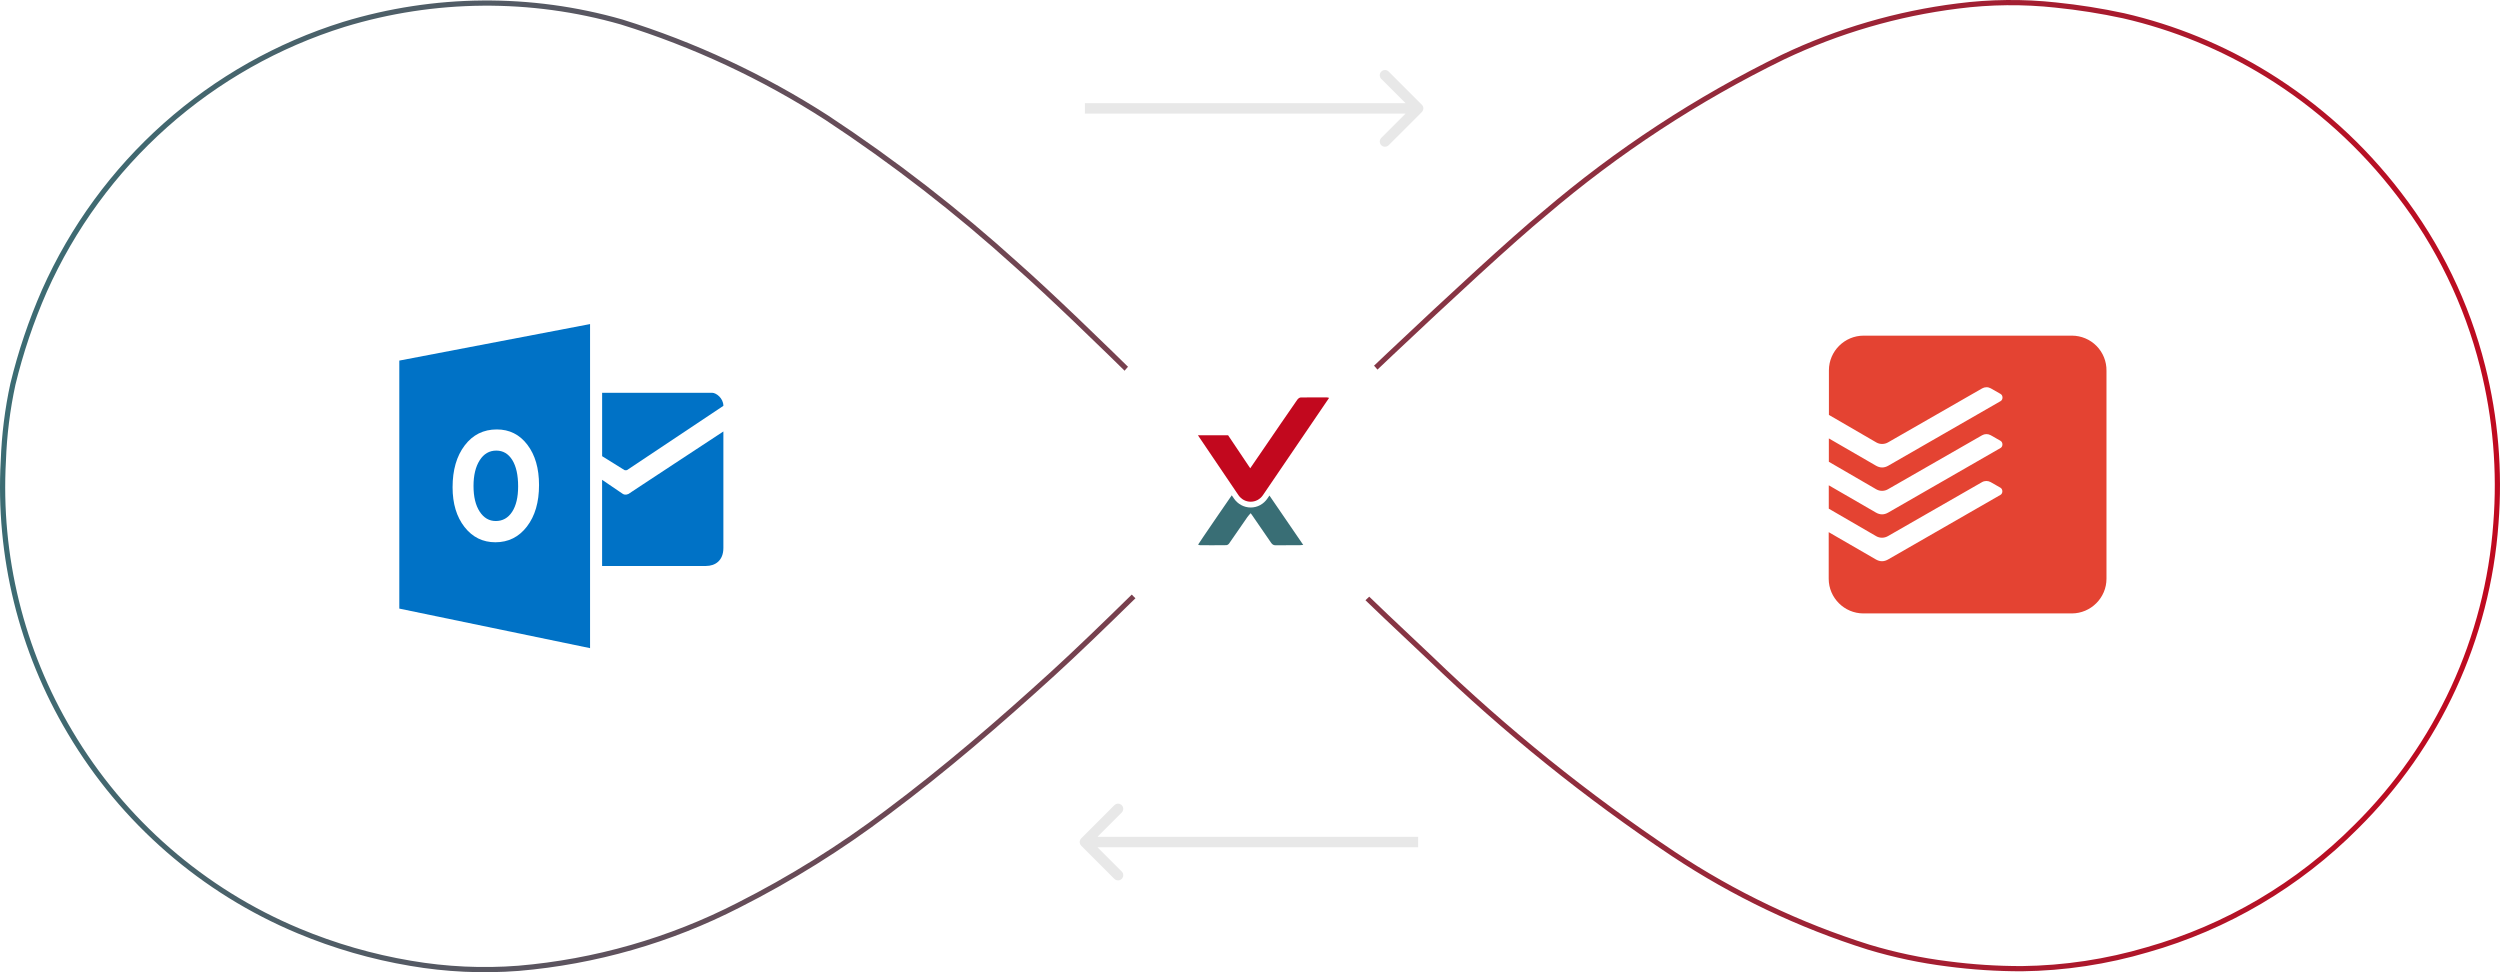
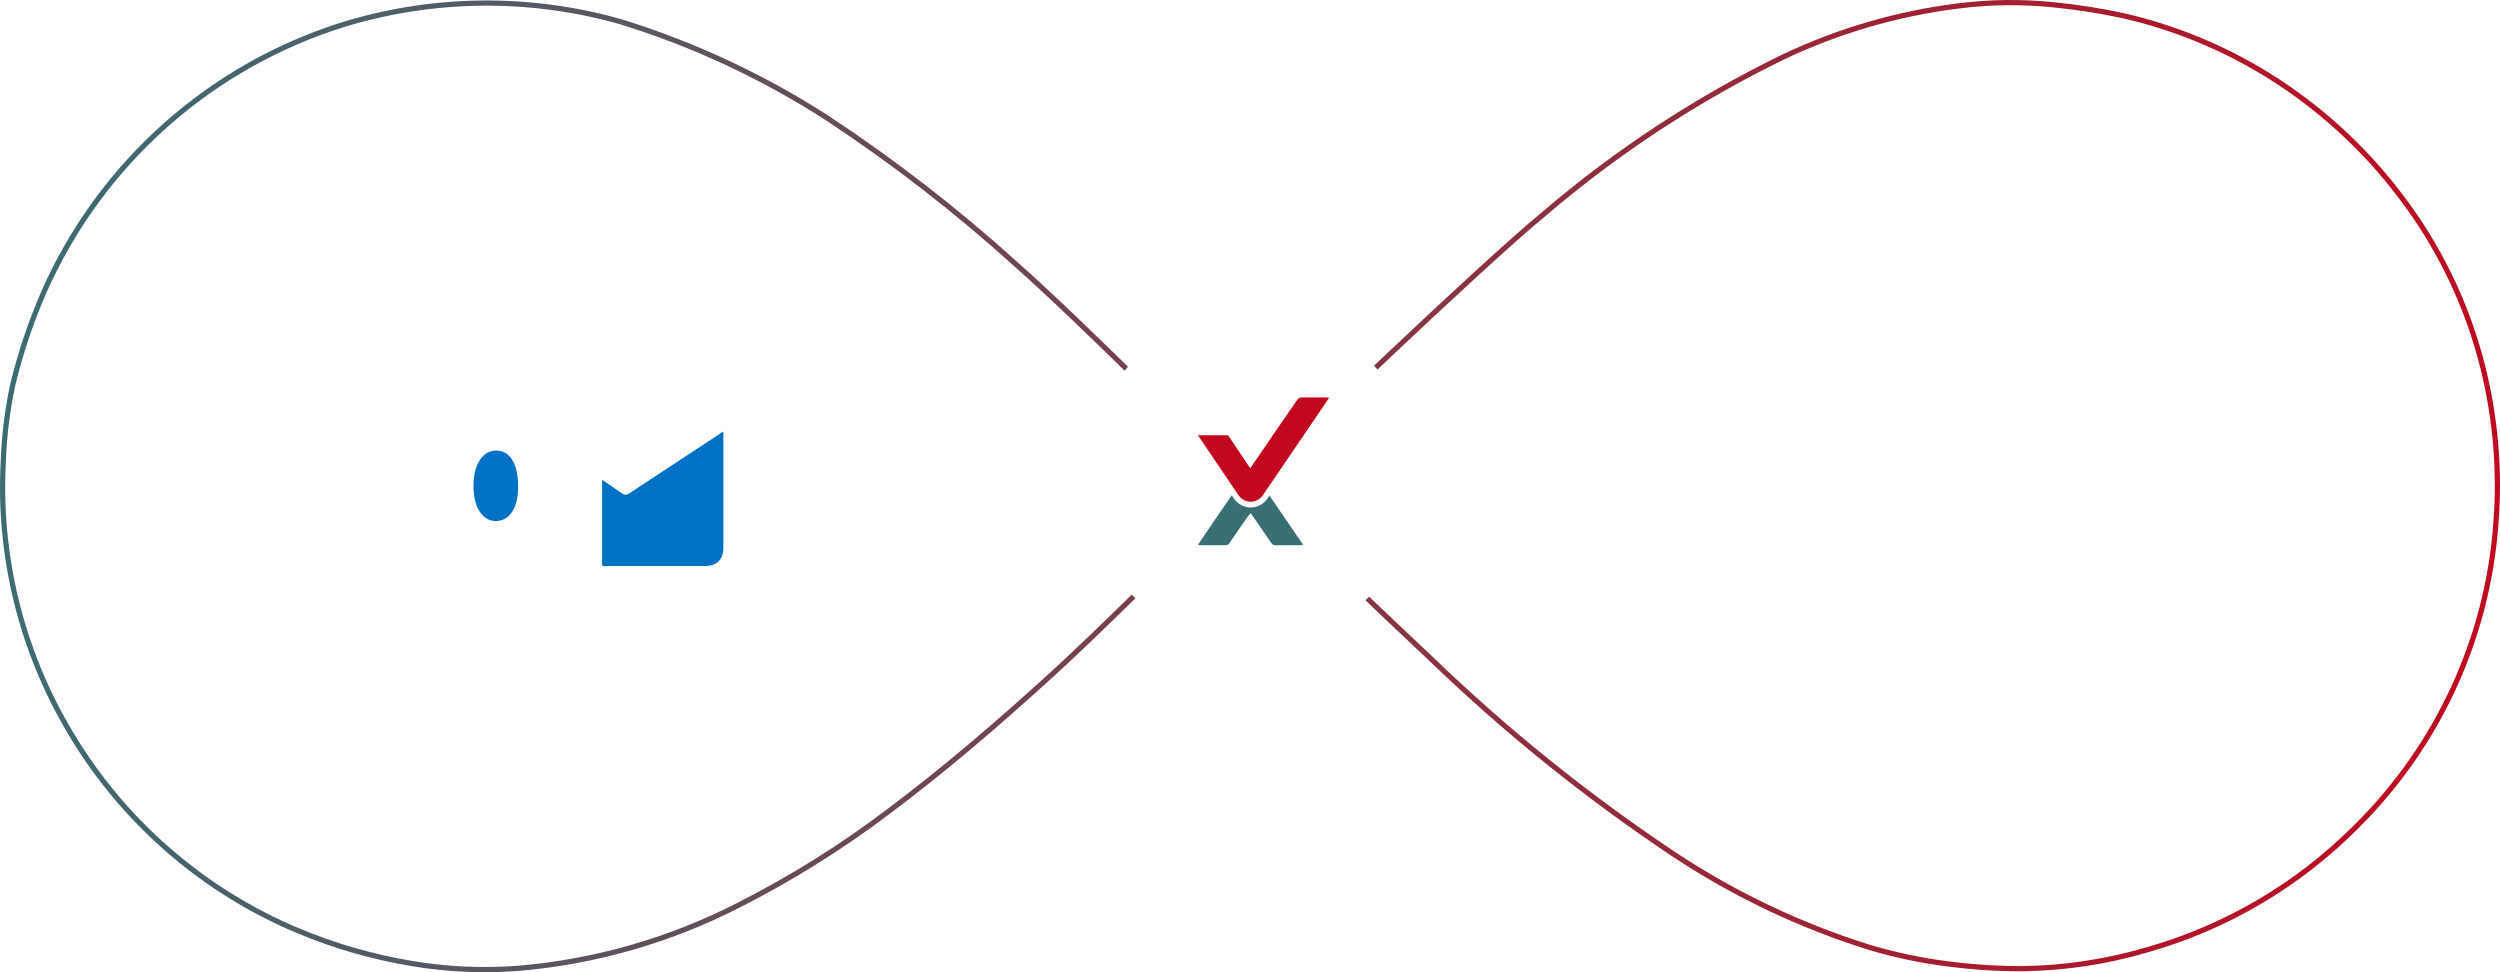
<svg xmlns="http://www.w3.org/2000/svg" width="432" height="168" viewBox="0 0 432 168" fill="none">
-   <path opacity="0.4" d="M186.835 144.868C186.483 145.219 186.483 145.789 186.835 146.14L192.562 151.868C192.914 152.219 193.484 152.219 193.835 151.868C194.187 151.516 194.187 150.947 193.835 150.595L188.744 145.504L193.835 140.413C194.187 140.061 194.187 139.491 193.835 139.14C193.484 138.788 192.914 138.788 192.562 139.14L186.835 144.868ZM245.055 144.604L187.471 144.604L187.471 146.404L245.055 146.404L245.055 144.604Z" fill="#C5C5C5" />
-   <path opacity="0.4" d="M245.689 19.365C246.04 19.013 246.04 18.444 245.689 18.092L239.961 12.365C239.61 12.013 239.04 12.013 238.688 12.365C238.337 12.716 238.337 13.286 238.688 13.637L243.78 18.729L238.688 23.82C238.337 24.171 238.337 24.741 238.688 25.093C239.04 25.444 239.61 25.444 239.961 25.093L245.689 19.365ZM187.469 19.628L245.052 19.628L245.052 17.828L187.469 17.828L187.469 19.628Z" fill="#C5C5C5" />
  <path fill-rule="evenodd" clip-rule="evenodd" d="M247.465 113.401L247.46 113.396L247.455 113.391C237.352 103.941 226.882 93.773 216.963 84.065C224.088 77.083 255.912 46.504 267.199 37.211L267.205 37.206L267.211 37.201C279.715 26.523 293.519 17.474 308.295 10.268C317.789 5.754 327.942 2.789 338.371 1.484L338.374 1.484C343.953 0.766 349.597 0.71 355.188 1.317L355.194 1.318C359.114 1.717 363.009 2.333 366.86 3.165C375.564 5.169 383.883 8.58 391.49 13.264C400.242 18.666 407.931 25.626 414.177 33.801L414.18 33.804C420.961 42.585 425.857 52.673 428.561 63.435L428.561 63.436C430.786 72.253 431.557 81.374 430.842 90.44L430.841 90.445C429.408 110.145 420.878 128.654 406.835 142.533L406.83 142.538C396.879 152.542 384.528 159.821 370.96 163.678L370.951 163.68C363.943 165.753 356.683 166.85 349.376 166.939C345.109 166.941 340.846 166.664 336.616 166.107L336.61 166.106C332.008 165.533 327.464 164.571 323.024 163.232C311.127 159.493 299.816 154.096 289.422 147.201C274.455 137.212 260.413 125.9 247.465 113.401ZM215.678 84.067L216.321 84.696C226.244 94.409 236.725 104.587 246.84 114.048C259.827 126.585 273.911 137.931 288.923 147.95C299.389 154.893 310.78 160.328 322.76 164.093C327.25 165.447 331.845 166.42 336.499 166.999C340.77 167.561 345.074 167.842 349.382 167.839C356.773 167.749 364.117 166.64 371.206 164.543C384.922 160.645 397.408 153.286 407.468 143.173C421.666 129.141 430.29 110.427 431.739 90.51C432.461 81.347 431.683 72.127 429.434 63.215C426.699 52.333 421.749 42.133 414.892 33.254C408.58 24.992 400.808 17.957 391.962 12.498C384.27 7.761 375.857 4.312 367.056 2.286C363.17 1.447 359.24 0.825 355.286 0.422C349.623 -0.193 343.908 -0.136 338.259 0.591C327.733 1.908 317.486 4.901 307.905 9.457C293.059 16.697 279.189 25.789 266.627 36.516C255.299 45.843 223.421 76.476 216.319 83.435C216.088 83.662 215.883 83.863 215.705 84.038L215.677 84.066L215.678 84.067ZM1.027 79.633L1.028 79.624L1.028 79.614C1.184 75.199 1.732 70.807 2.666 66.489C4.001 60.985 5.816 55.608 8.092 50.422C12.926 39.568 20.018 29.871 28.893 21.976C37.769 14.082 48.225 8.172 59.564 4.641C75.097 -0.093 91.665 -0.236 107.277 4.23C119.748 8.104 131.636 13.651 142.617 20.72C154.201 28.355 165.181 36.869 175.462 46.186L175.471 46.194C186.662 56.078 209.859 79.429 214.4 84.049C213.347 85.079 211.526 86.897 209.222 89.198L209.222 89.198C201.846 96.565 189.52 108.875 181.61 116.083C172.405 124.472 163.008 132.581 153.052 140.018L153.048 140.021C144.989 146.11 136.403 151.466 127.391 156.023L127.387 156.026C115.603 162.067 102.756 165.753 89.563 166.876C83.374 167.354 77.149 167.065 71.031 166.015L71.028 166.015C64.423 164.903 57.967 163.038 51.786 160.456L51.785 160.456C35.355 153.605 21.575 141.626 12.497 126.303L12.496 126.301C4.11 112.236 0.116 95.985 1.027 79.633ZM7.268 50.059C4.97 55.297 3.137 60.728 1.789 66.287C0.842 70.661 0.286 75.11 0.129 79.583C-0.792 96.114 3.245 112.543 11.723 126.762C20.899 142.251 34.829 154.361 51.439 161.287C57.683 163.895 64.206 165.779 70.879 166.903C77.071 167.965 83.372 168.257 89.636 167.773C102.947 166.64 115.909 162.922 127.797 156.827C136.857 152.245 145.489 146.861 153.59 140.739C163.579 133.278 173 125.147 182.216 116.749C190.142 109.526 202.579 97.105 209.948 89.747C212.214 87.483 214.001 85.698 215.029 84.692C215.299 84.428 215.516 84.218 215.676 84.066L215.676 84.066C215.546 83.932 215.334 83.715 215.047 83.423C210.507 78.804 187.286 55.429 176.066 45.519C165.75 36.17 154.732 27.627 143.108 19.966C132.055 12.85 120.088 7.266 107.535 3.367C91.752 -1.149 75.001 -1.006 59.298 3.781C47.837 7.35 37.267 13.324 28.295 21.304C19.323 29.284 12.155 39.087 7.268 50.059Z" fill="url(#paint0_linear_1524_2911)" />
  <g filter="url(#filter0_d_1524_2911)">
    <ellipse cx="216.261" cy="81.813" rx="28.792" ry="28.813" fill="white" />
  </g>
  <path fill-rule="evenodd" clip-rule="evenodd" d="M219.018 86.131C218.341 87.126 217.284 87.697 216.118 87.697C214.964 87.697 213.877 87.108 213.21 86.123C213.096 85.953 212.974 85.773 212.85 85.588C211.194 87.968 209.565 90.369 207.929 92.764C207.635 93.195 207.352 93.633 207.031 94.115C207.193 94.164 207.28 94.213 207.366 94.213C208.882 94.218 210.398 94.225 211.914 94.204C212.074 94.202 212.284 94.068 212.382 93.928C213.446 92.409 214.49 90.875 215.547 89.351C215.707 89.12 215.909 88.919 216.111 88.683C216.211 88.81 216.253 88.859 216.29 88.912C217.409 90.534 218.533 92.154 219.642 93.784C219.847 94.084 220.068 94.232 220.437 94.227C221.823 94.206 223.211 94.22 224.597 94.216C224.766 94.216 224.933 94.185 225.197 94.159C223.221 91.27 221.291 88.45 219.359 85.629L219.018 86.131Z" fill="#396E75" />
  <path fill-rule="evenodd" clip-rule="evenodd" d="M229.667 68.755C229.482 68.712 229.391 68.672 229.299 68.672C228.549 68.67 227.798 68.666 227.047 68.666C226.282 68.666 225.517 68.67 224.752 68.686C224.556 68.69 224.314 68.881 224.182 69.058C223.738 69.655 218.833 76.841 218.412 77.456C217.665 78.548 216.917 79.638 216.039 80.916C214.07 77.989 212.215 75.213 212.215 75.213H207C207 75.213 211.677 82.124 213.991 85.546C214.51 86.313 215.315 86.697 216.118 86.697C216.92 86.697 217.722 86.316 218.242 85.552C222.05 79.953 225.858 74.355 229.666 68.756L229.667 68.755Z" fill="#C2081E" />
-   <path fill-rule="evenodd" clip-rule="evenodd" d="M322.036 58C318.736 58 316.036 60.696 316.036 63.991V71.695C316.036 71.695 323.74 76.165 324.232 76.453C324.856 76.813 325.624 76.799 326.236 76.453C326.752 76.153 342.28 67.251 342.508 67.118C342.735 66.986 342.993 66.915 343.256 66.913C343.52 66.911 343.779 66.978 344.008 67.106C344.332 67.299 345.22 67.801 345.688 68.065C346.156 68.329 346.132 69.07 345.712 69.31C345.292 69.55 327.136 79.987 326.284 80.479C325.588 80.874 324.904 80.885 324.184 80.479C322.984 79.795 318.016 76.919 316.024 75.757V79.795L324.22 84.552C324.844 84.912 325.612 84.9 326.224 84.552C326.74 84.251 342.268 75.35 342.496 75.219C342.723 75.086 342.981 75.015 343.244 75.013C343.508 75.011 343.767 75.078 343.996 75.207C344.32 75.398 345.208 75.901 345.676 76.165C346.144 76.429 346.12 77.17 345.7 77.41L326.272 88.579C325.576 88.975 324.892 88.987 324.172 88.579C322.972 87.897 318.004 85.021 316.012 83.859V87.897L324.208 92.653C324.832 93.013 325.6 93.001 326.212 92.653C326.728 92.353 342.256 83.452 342.484 83.32C342.711 83.187 342.969 83.117 343.232 83.114C343.496 83.112 343.755 83.179 343.984 83.308C344.308 83.5 345.196 84.002 345.664 84.266C346.132 84.529 346.108 85.272 345.688 85.511L326.26 96.677C325.564 97.073 324.88 97.085 324.16 96.677C322.96 95.995 317.992 93.12 316 91.957V100.009C316 103.305 318.7 106 322 106H358C361.3 106 364 103.305 364 100.009V64.063C364.012 63.272 363.866 62.486 363.571 61.752C363.277 61.018 362.84 60.349 362.285 59.785C361.73 59.221 361.069 58.773 360.339 58.467C359.61 58.16 358.827 58.002 358.036 58H322.036V58Z" fill="#E44332" />
-   <path d="M104.047 67.873V78.827L107.917 81.237C108.019 81.267 108.24 81.269 108.343 81.237L125 70.13C125 68.815 123.76 67.873 123.06 67.873H104.047Z" fill="#0072C6" />
  <path d="M104.045 82.913L107.577 85.313C108.075 85.675 108.675 85.313 108.675 85.313C108.077 85.675 125 74.557 125 74.557V94.689C125 96.881 123.582 97.8 121.987 97.8H104.043V82.913H104.045Z" fill="#0072C6" />
  <path d="M85.758 77.863C84.555 77.863 83.596 78.423 82.888 79.54C82.179 80.656 81.824 82.135 81.824 83.975C81.824 85.843 82.179 87.32 82.888 88.405C83.596 89.493 84.525 90.033 85.673 90.033C86.858 90.033 87.798 89.505 88.491 88.449C89.184 87.393 89.533 85.927 89.533 84.053C89.533 82.099 89.197 80.579 88.523 79.491C87.849 78.406 86.928 77.863 85.758 77.863Z" fill="#0072C6" />
-   <path d="M69 62.31V105.165L101.962 112.001V56L69 62.31V62.31ZM91.057 90.982C89.664 92.795 87.848 93.704 85.606 93.704C83.422 93.704 81.645 92.825 80.269 91.069C78.895 89.31 78.206 87.022 78.206 84.199C78.206 81.219 78.903 78.808 80.301 76.968C81.698 75.127 83.548 74.206 85.851 74.206C88.026 74.206 89.787 75.085 91.129 76.848C92.473 78.611 93.145 80.933 93.145 83.816C93.147 86.78 92.45 89.169 91.057 90.982Z" fill="#0072C6" />
  <defs>
    <filter id="filter0_d_1524_2911" x="183.869" y="50.3" width="64.782" height="64.825" filterUnits="userSpaceOnUse" color-interpolation-filters="sRGB">
      <feFlood flood-opacity="0" result="BackgroundImageFix" />
      <feColorMatrix in="SourceAlpha" type="matrix" values="0 0 0 0 0 0 0 0 0 0 0 0 0 0 0 0 0 0 127 0" result="hardAlpha" />
      <feOffset dy="0.9" />
      <feGaussianBlur stdDeviation="1.8" />
      <feColorMatrix type="matrix" values="0 0 0 0 0.224 0 0 0 0 0.431 0 0 0 0 0.459 0 0 0 0.1 0" />
      <feBlend mode="normal" in2="BackgroundImageFix" result="effect1_dropShadow_1524_2911" />
      <feBlend mode="normal" in="SourceGraphic" in2="effect1_dropShadow_1524_2911" result="shape" />
    </filter>
    <linearGradient id="paint0_linear_1524_2911" x1="432" y1="168" x2="-12.688" y2="121.6" gradientUnits="userSpaceOnUse">
      <stop stop-color="#C2081E" />
      <stop offset="1" stop-color="#396E75" />
    </linearGradient>
  </defs>
</svg>